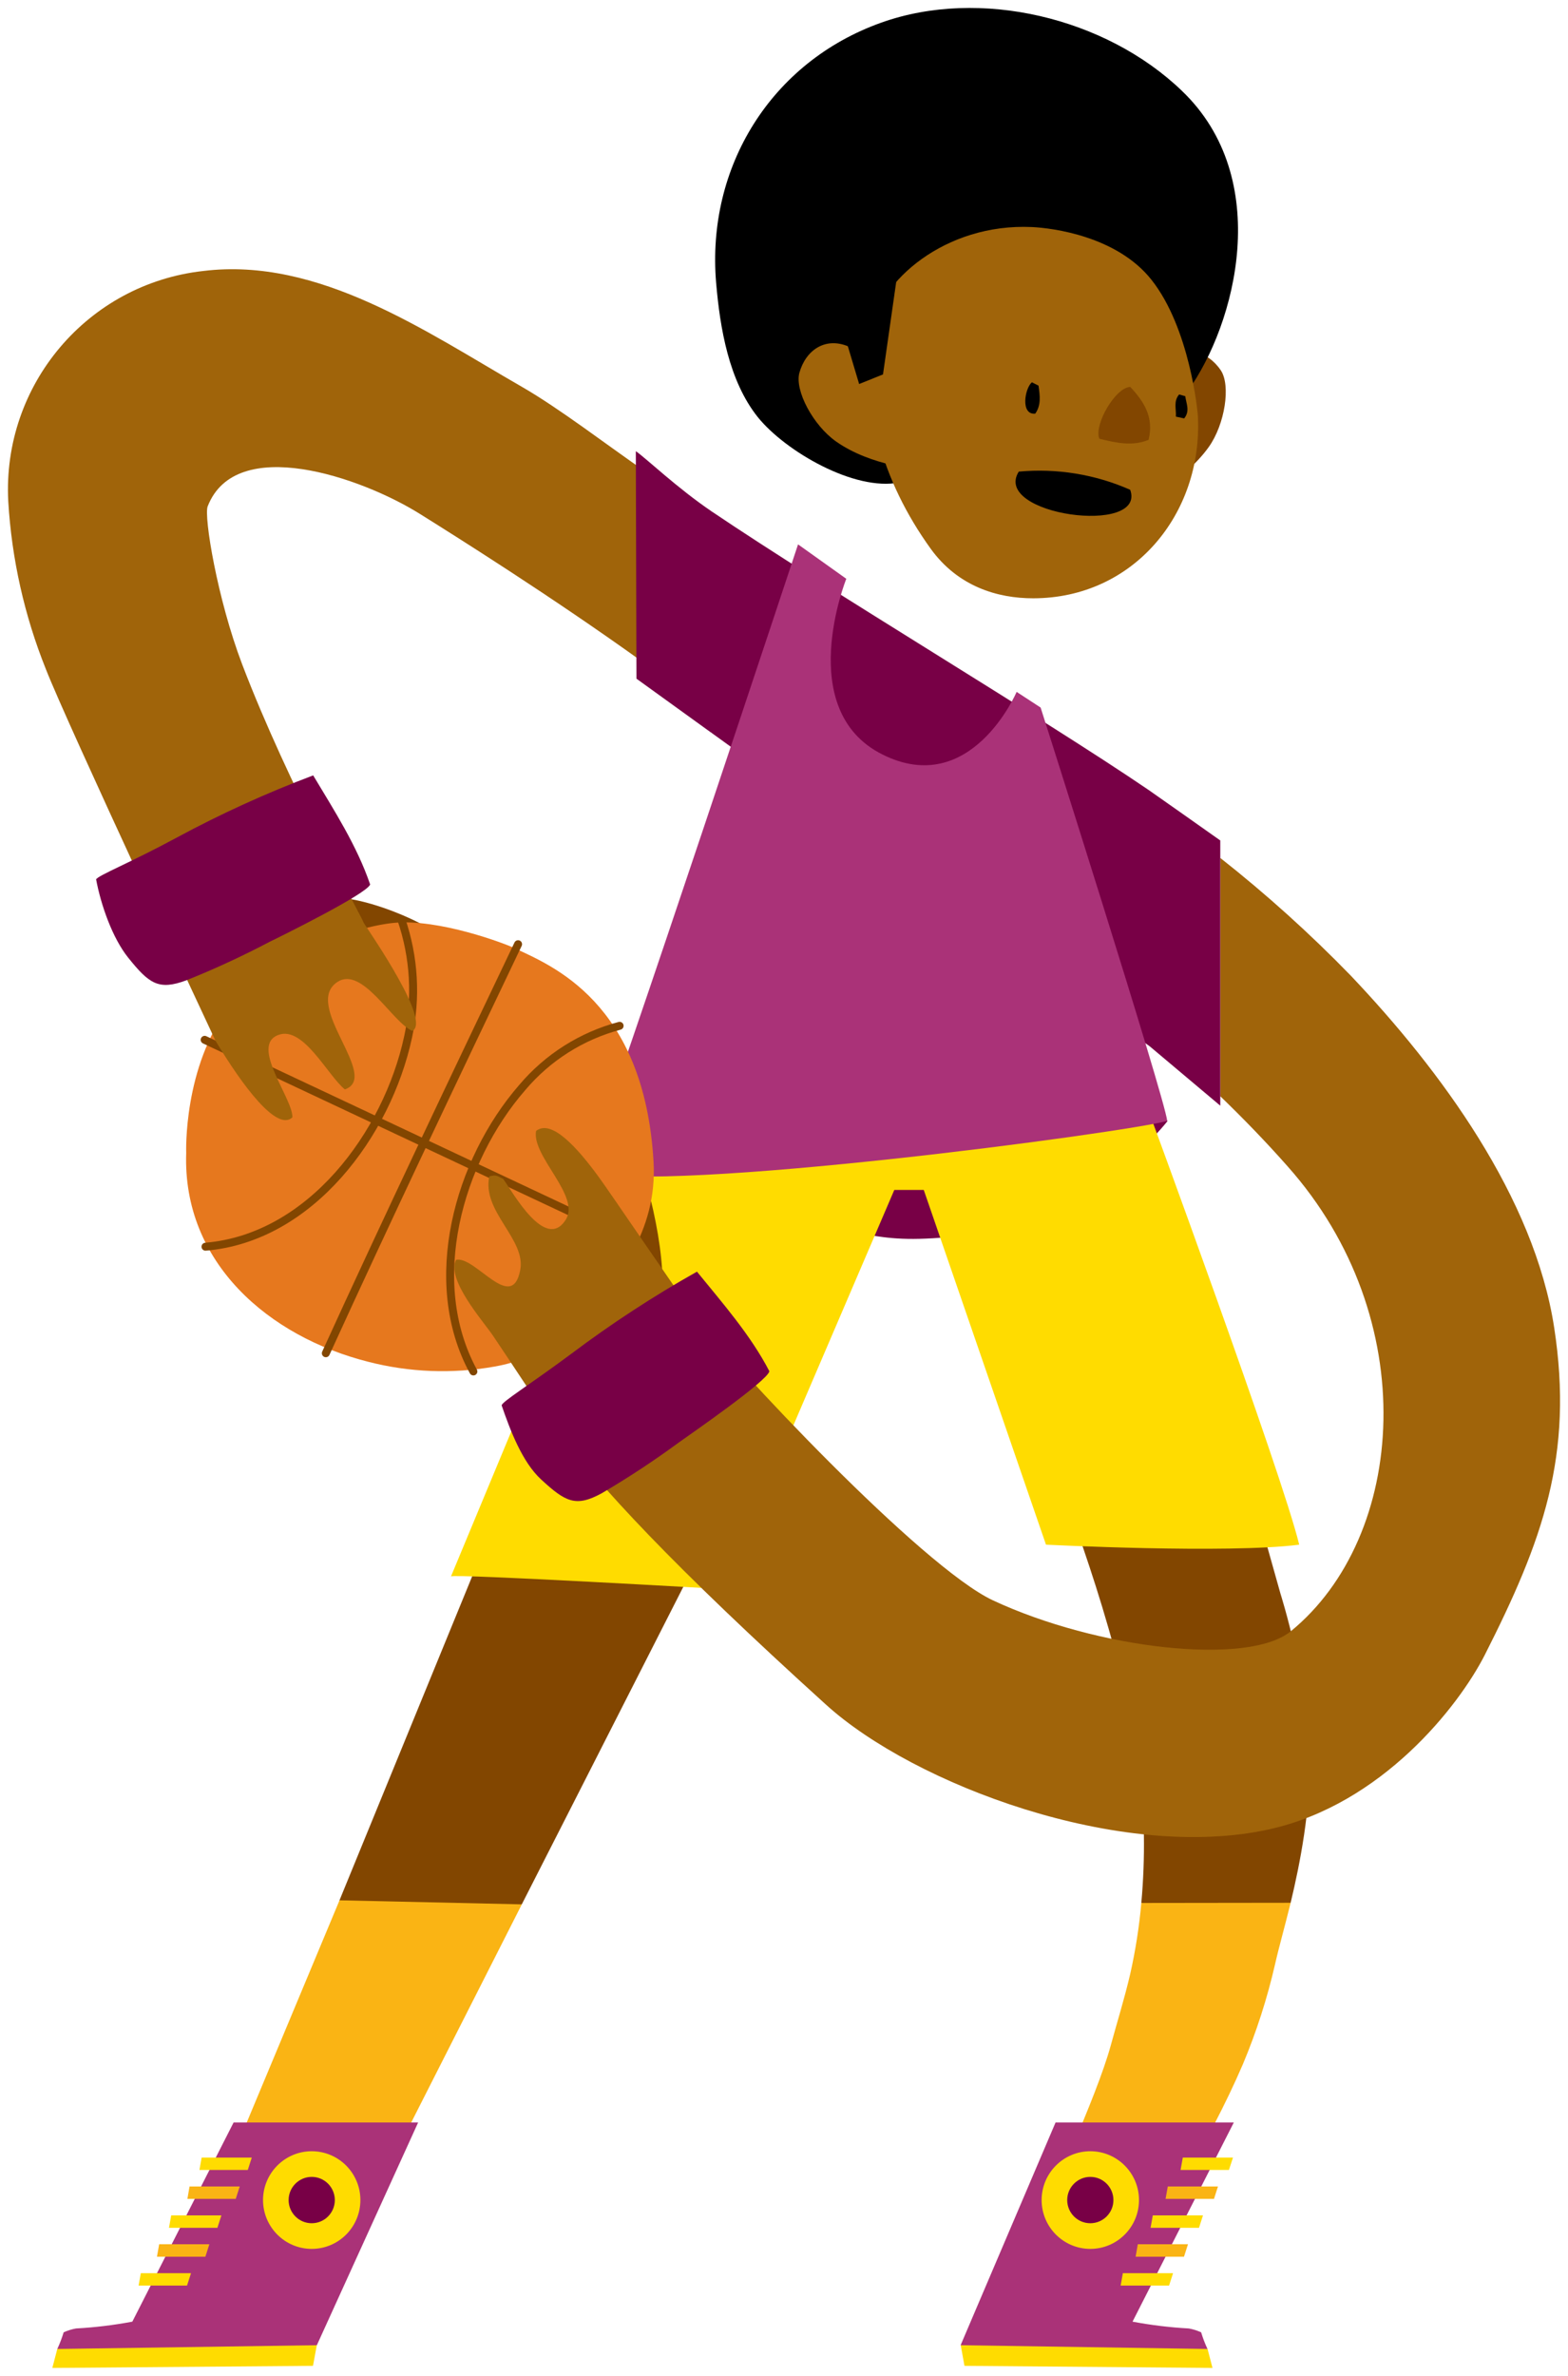
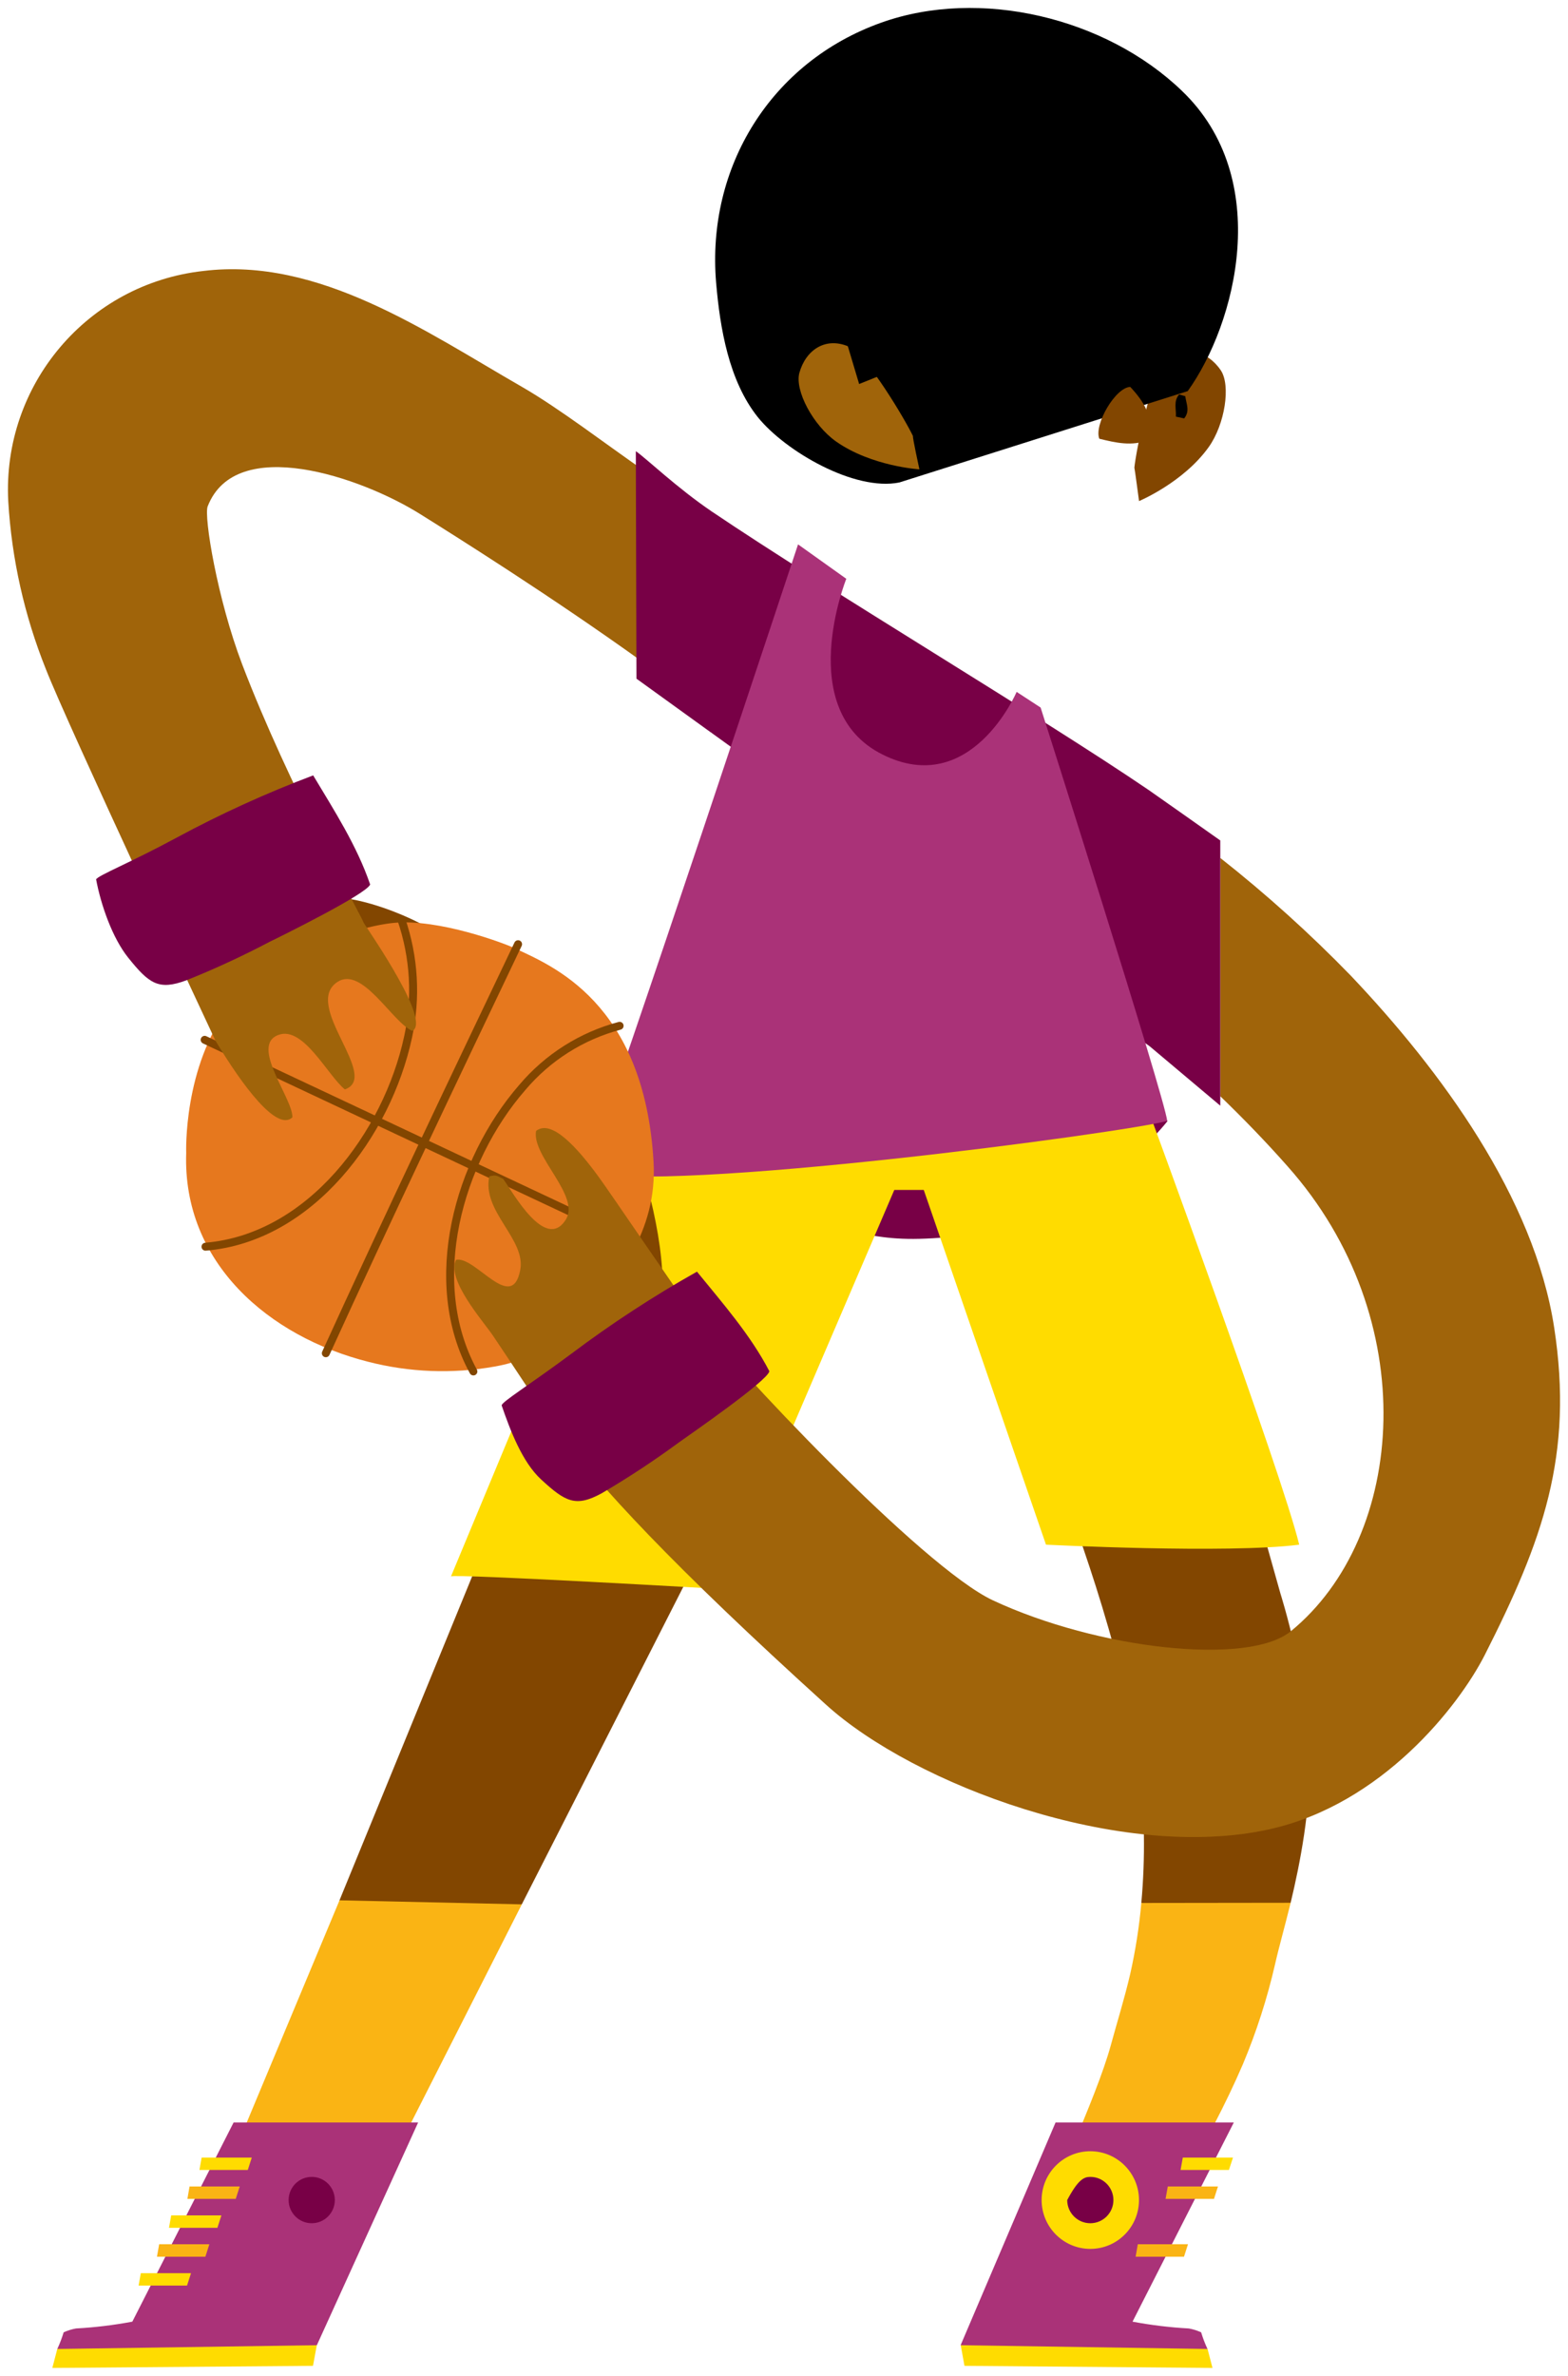
<svg xmlns="http://www.w3.org/2000/svg" version="1.1" width="98.681" height="149.475" viewBox="-0.496 -0.111 98.681 149.475">
  <g id="ID0.4228116939775646">
    <g id="Page-1">
      <g id="jamal-a-[sports,basketball,people,alex-eben-meyer]">
        <path id="Shape" fill="#780046" stroke="none" stroke-width="1" d="M 58.605 63.027 L 36.380 73.613 C 36.380 73.613 41.658 77.097 48.394 77.097 C 55.131 77.097 53.884 78.423 61.035 77.516 C 68.186 76.609 72.986 70.413 72.986 70.413 L 58.605 63.027 Z " />
        <g id="Right-Leg">
          <path id="Shape" fill="#824600" stroke="none" stroke-width="1" d="M 71.201 111.051 C 71.547 113.888 71.591 116.753 71.333 119.599 L 75.125 121.705 L 80.73 119.599 C 81.328 117.107 81.989 113.707 81.926 110.5 C 81.858 105.706 80.089 100.15 80.089 100.15 C 80.089 100.15 75.309 83.104 73.771 78.027 C 71.62 77.38 62.031 78.159 60.597 78.89 C 61.393 81.862 65.039 89.963 66.094 92.903 C 66.696 94.557 70.134 103.337 71.201 111.051 Z " />
          <path id="Shape" fill="#FFDC00" stroke="none" stroke-width="1" d="M 81.268 97.07 C 80.221 92.676 71.592 69.231 71.592 69.231 C 71.592 69.231 62.031 67.977 55 67.094 L 65.333 97.07 C 65.333 97.07 76.747 97.649 81.268 97.07 Z " />
          <path id="Shape" fill="#FAB414" stroke="none" stroke-width="1" d="M 71.333 119.611 C 71.199 121.11 70.966 122.598 70.636 124.065 C 70.281 125.599 69.811 127.097 69.397 128.615 C 68.516 131.811 65.481 138.366 64.142 141.398 C 66.744 141.846 68.289 142.473 70.887 142.029 C 72.436 139.633 75.544 134.815 77.715 129.778 C 78.572 127.739 79.252 125.63 79.747 123.474 C 79.978 122.44 80.356 121.121 80.73 119.599 L 71.333 119.611 Z " />
          <path id="Shape" fill="#FFDC00" stroke="none" stroke-width="1" d="M 75.5 147.666 L 68.911 146.811 L 59.967 147.434 L 60.202 148.732 L 75.811 148.864 L 75.5 147.666 " />
          <path id="Shape" fill="#AA3278" stroke="none" stroke-width="1" d="M 74.321 146.38 C 73.132 146.315 71.949 146.172 70.779 145.952 L 77.153 133.421 L 65.935 133.421 L 59.959 147.434 L 75.496 147.67 C 75.337 147.331 75.204 146.982 75.097 146.623 C 74.85 146.51 74.589 146.428 74.321 146.38 Z " />
          <path id="Shape" fill="#FFDC00" stroke="none" stroke-width="1" d="M 73.803 136.409 L 76.846 136.409 L 77.101 135.63 L 73.942 135.63 L 73.803 136.409 " />
          <path id="Shape" fill="#FAB414" stroke="none" stroke-width="1" d="M 72.859 138.226 L 75.906 138.226 L 76.157 137.448 L 72.998 137.448 L 72.859 138.226 " />
-           <path id="Shape" fill="#FFDC00" stroke="none" stroke-width="1" d="M 71.914 140.048 L 74.962 140.048 L 75.213 139.265 L 72.054 139.265 L 71.914 140.048 " />
          <path id="Shape" fill="#FAB414" stroke="none" stroke-width="1" d="M 70.974 141.866 L 74.018 141.866 L 74.269 141.083 L 71.11 141.083 L 70.974 141.866 " />
-           <path id="Shape" fill="#FFDC00" stroke="none" stroke-width="1" d="M 70.03 143.683 L 73.078 143.683 L 73.329 142.904 L 70.17 142.904 L 70.03 143.683 " />
          <path id="Oval" fill="#FFDC00" stroke="none" stroke-width="1" d="M 68.122 135.23 C 68.967 135.23 69.733 135.575 70.288 136.131 C 70.842 136.687 71.185 137.455 71.185 138.302 C 71.185 139.15 70.842 139.918 70.288 140.474 C 69.733 141.03 68.967 141.374 68.122 141.374 C 67.277 141.374 66.511 141.03 65.956 140.474 C 65.402 139.918 65.058 139.15 65.058 138.302 C 65.058 137.455 65.402 136.687 65.956 136.131 C 66.511 135.575 67.277 135.23 68.122 135.23 Z " />
-           <path id="Oval" fill="#780046" stroke="none" stroke-width="1" d="M 68.122 136.844 C 68.523 136.844 68.887 137.008 69.15 137.272 C 69.413 137.536 69.576 137.9 69.576 138.302 C 69.576 138.705 69.413 139.069 69.15 139.333 C 68.887 139.597 68.523 139.76 68.122 139.76 C 67.721 139.76 67.357 139.597 67.094 139.333 C 66.831 139.069 66.668 138.705 66.668 138.302 C 66.668 137.9 66.831 137.536 67.094 137.272 C 67.357 137.008 67.721 136.844 68.122 136.844 Z " />
+           <path id="Oval" fill="#780046" stroke="none" stroke-width="1" d="M 68.122 136.844 C 68.523 136.844 68.887 137.008 69.15 137.272 C 69.413 137.536 69.576 137.9 69.576 138.302 C 69.576 138.705 69.413 139.069 69.15 139.333 C 68.887 139.597 68.523 139.76 68.122 139.76 C 67.721 139.76 67.357 139.597 67.094 139.333 C 66.831 139.069 66.668 138.705 66.668 138.302 C 67.357 137.008 67.721 136.844 68.122 136.844 Z " />
        </g>
        <g id="Left-Leg">
          <path id="Shape" fill="#824600" stroke="none" stroke-width="1" d="M 38.845 75.567 L 20.871 119.44 L 22.632 123.934 L 32.344 119.695 C 32.344 119.695 54.115 76.953 54.067 76.873 L 38.845 75.567 Z " />
          <path id="Shape" fill="#FFDC00" stroke="none" stroke-width="1" d="M 27.886 99.067 C 28.137 98.891 45.016 99.866 45.016 99.866 L 59.262 66.647 C 52.147 65.752 41.945 65.5 41.897 65.404 L 27.886 99.067 Z " />
          <path id="Shape" fill="#FAB414" stroke="none" stroke-width="1" d="M 14.632 134.38 L 20.871 119.444 L 32.344 119.699 L 24.795 134.583 L 14.632 134.38 " />
          <path id="Shape" fill="#FFDC00" stroke="none" stroke-width="1" d="M 3.111 147.666 L 9.7 146.811 L 19.441 147.434 L 19.202 148.732 L 2.797 148.864 L 3.111 147.666 " />
          <path id="Shape" fill="#AA3278" stroke="none" stroke-width="1" d="M 4.29 146.38 C 5.479 146.315 6.662 146.172 7.832 145.952 L 14.206 133.421 L 25.819 133.421 L 19.445 147.434 L 3.111 147.67 C 3.268 147.331 3.401 146.981 3.51 146.623 C 3.759 146.51 4.021 146.428 4.29 146.38 Z " />
-           <path id="Oval" fill="#FFDC00" stroke="none" stroke-width="1" d="M 19.122 135.23 C 19.967 135.23 20.733 135.575 21.288 136.131 C 21.842 136.687 22.185 137.455 22.185 138.302 C 22.185 139.15 21.842 139.918 21.288 140.474 C 20.733 141.03 19.967 141.374 19.122 141.374 C 18.277 141.374 17.511 141.03 16.956 140.474 C 16.402 139.918 16.058 139.15 16.058 138.302 C 16.058 137.455 16.402 136.687 16.956 136.131 C 17.511 135.575 18.277 135.23 19.122 135.23 Z " />
          <path id="Oval" fill="#780046" stroke="none" stroke-width="1" d="M 19.122 136.844 C 19.523 136.844 19.887 137.008 20.15 137.272 C 20.413 137.536 20.576 137.9 20.576 138.302 C 20.576 138.705 20.413 139.069 20.15 139.333 C 19.887 139.597 19.523 139.76 19.122 139.76 C 18.721 139.76 18.357 139.597 18.094 139.333 C 17.831 139.069 17.668 138.705 17.668 138.302 C 17.668 137.9 17.831 137.536 18.094 137.272 C 18.357 137.008 18.721 136.844 19.122 136.844 Z " />
          <path id="Shape" fill="#FFDC00" stroke="none" stroke-width="1" d="M 12.055 136.409 L 15.098 136.409 L 15.349 135.63 L 12.194 135.63 L 12.055 136.409 " />
          <path id="Shape" fill="#FAB414" stroke="none" stroke-width="1" d="M 11.298 138.226 L 14.341 138.226 L 14.592 137.448 L 11.433 137.448 L 11.298 138.226 " />
          <path id="Shape" fill="#FFDC00" stroke="none" stroke-width="1" d="M 10.139 140.048 L 13.186 140.048 L 13.437 139.265 L 10.278 139.265 L 10.139 140.048 " />
          <path id="Shape" fill="#FAB414" stroke="none" stroke-width="1" d="M 9.382 141.866 L 12.429 141.866 L 12.68 141.083 L 9.521 141.083 L 9.382 141.866 " />
          <path id="Shape" fill="#FFDC00" stroke="none" stroke-width="1" d="M 8.226 143.683 L 11.274 143.683 L 11.525 142.904 L 8.366 142.904 L 8.226 143.683 " />
        </g>
        <g id="Torso">
          <path id="Rectangle-path" fill="#FFDC00" stroke="none" stroke-width="1" d="M 47.414 66.299 L 65.588 66.299 L 65.588 74.752 L 47.414 74.752 L 47.414 66.299 Z " />
          <path id="Shape" fill="#780046" stroke="none" stroke-width="1" d="M 71.815 49.605 C 65.09 45.024 51.566 36.978 44.299 32.069 L 42.2 39 L 44.299 46.006 L 58.597 56.324 L 71.847 65.704 L 74.345 62.967 L 71.815 49.605 Z " />
          <path id="Shape" fill="#AA3278" stroke="none" stroke-width="1" d="M 49.729 34.138 L 52.765 36.303 C 52.765 36.303 49.446 44.552 55.031 47.352 C 60.617 50.153 63.485 43.418 63.485 43.418 L 64.995 44.404 C 64.995 44.404 72.803 68.931 72.962 70.409 C 70.456 71.129 41.395 75.019 36.36 73.605 C 38.395 68.372 49.729 34.138 49.729 34.138 Z " />
        </g>
        <path id="Shape" fill="#824600" stroke="none" stroke-width="1" d="M 35.750 74.895 C 35.750 74.895 38.539 70.673 38.837 70.629 C 40.144 73.254 41.487 78.702 41.148 81.614 C 40.634 81.347 35.750 74.895 35.750 74.895 Z " />
        <path id="Shape" fill="#824600" stroke="none" stroke-width="1" d="M 27.775 59.304 C 26.930 59.908 21.691 59.560 20.656 59.304 C 20.257 58.505 19.807 57.671 19.373 56.832 C 20.265 55.282 26.982 57.990 27.775 59.304 Z " />
        <g id="Ball">
          <path id="Shape" fill="#E6781E" stroke="none" stroke-width="1" d="M 40.634 72.958 C 40.041 62.88 34.153 60.627 31.95 59.568 C 31.256 59.236 27.129 57.683 24.293 57.95 C 21.982 58.17 16.481 59.912 13.967 63.175 C 11.019 67.002 11.222 72.427 11.222 72.427 C 10.987 79.338 16.429 83.987 22.683 85.565 C 25.272 86.23 27.972 86.334 30.603 85.869 C 31.248 85.745 33.635 85.405 36.2 82.701 C 38.244 80.556 40.901 77.42 40.634 72.958 Z " />
          <path id="Shape" fill="none" stroke="#824600" stroke-width="0.5" stroke-linecap="round" d="M 32.109 59.292 C 28.077 67.741 23.898 76.509 20.01 85.026 " />
          <path id="Shape" fill="none" stroke="#824600" stroke-width="0.5" stroke-linecap="round" d="M 40.005 78.291 L 12.385 65.308 " />
          <path id="Shape" fill="none" stroke="#824600" stroke-width="0.5" stroke-linecap="round" d="M 29.296 86.172 C 26.221 80.528 28.352 72.926 32.368 68.312 C 33.966 66.418 36.106 65.061 38.499 64.426 " />
          <path id="Shape" fill="none" stroke="#824600" stroke-width="0.5" stroke-linecap="round" d="M 12.437 78.323 C 19.042 77.772 23.871 71.232 25.185 65.141 C 25.725 62.676 25.578 60.109 24.759 57.723 " />
        </g>
        <g id="Right-Arm">
          <path id="Shape" fill="#A0640A" stroke="none" stroke-width="1" d="M 97.315 83.412 C 96.056 75.223 90.188 67.246 84.511 61.266 C 81.94 58.619 79.197 56.147 76.301 53.864 L 76.301 68.856 C 77.711 70.218 79.137 71.68 80.523 73.25 C 89.068 82.837 88.029 96.562 80.738 102.518 C 78.033 104.727 68.536 103.629 61.995 100.573 C 57.517 98.484 45.419 85.593 43.176 82.565 C 41.909 80.851 37.921 74.935 37.156 73.897 C 35.858 72.123 34.212 70.266 33.24 71.041 C 32.957 72.638 36.065 75.139 35.105 76.633 C 33.826 78.63 31.786 74.911 31.173 74.061 C 30.703 73.813 30.703 73.813 30.3 73.893 C 29.81 76.106 32.619 77.848 32.244 79.793 C 31.715 82.541 29.412 78.878 28.205 79.15 C 27.579 80.384 29.918 83.017 30.523 83.911 C 31.834 85.845 33.081 87.834 34.475 89.712 C 37.18 93.347 41.797 98.356 51.494 107.14 C 57.023 112.153 70.022 117.055 79.4 114.974 C 86.463 113.404 91.291 107.256 92.945 104.012 C 96.594 96.814 98.55 91.441 97.315 83.412 Z " />
          <path id="Shape" fill="#780046" stroke="none" stroke-width="1" d="M 43.367 79.893 C 44.992 81.89 46.745 83.887 47.924 86.16 C 47.805 86.772 42.897 90.159 42.228 90.638 C 40.666 91.786 39.047 92.853 37.375 93.834 C 35.746 94.725 35.097 94.389 33.559 92.967 C 32.364 91.873 31.595 89.823 31.073 88.301 C 31.153 88.034 32.806 87.031 35.455 85.062 C 37.976 83.166 40.619 81.439 43.367 79.893 Z " />
          <path id="Shape" fill="#780046" stroke="none" stroke-width="1" d="M 71.815 49.605 L 71.847 65.704 L 76.301 69.451 L 76.301 52.765 C 76.201 52.685 71.815 49.605 71.815 49.605 Z " />
        </g>
        <g id="Left-Arm">
          <path id="Shape" fill="#A0640A" stroke="none" stroke-width="1" d="M 14.74 41.672 C 13.182 37.578 12.326 32.389 12.573 31.749 C 14.345 27.184 22.241 29.912 25.93 32.221 C 27.994 33.511 34.22 37.414 40.005 41.576 L 40.22 29.624 C 37.738 27.919 34.738 25.598 32.312 24.204 C 26.305 20.752 19.564 16.046 12.302 16.937 C 5.024 17.738 -0.364 24.098 0.024 31.43 C 0.239 35.053 1.038 38.617 2.39 41.984 C 3.661 45.271 13.067 65.368 13.067 65.368 C 14.76 68.184 16.927 71.109 17.907 70.186 C 17.939 68.987 15.19 65.64 17.046 64.993 C 18.608 64.434 20.146 67.581 21.209 68.428 C 23.476 67.629 18.516 63.147 20.731 61.673 C 22.305 60.627 24.185 64.206 25.452 64.745 C 26.647 64.166 22.938 58.793 22.397 57.954 C 22.345 57.695 17.648 49.302 14.74 41.672 Z " />
          <path id="Shape" fill="#780046" stroke="none" stroke-width="1" d="M 19.214 48.671 C 20.528 50.868 21.97 53.097 22.799 55.537 C 22.568 56.137 17.222 58.777 16.489 59.133 C 14.779 60.034 13.024 60.846 11.23 61.565 C 9.485 62.212 8.892 61.781 7.581 60.151 C 6.569 58.897 5.848 56.796 5.553 55.214 C 5.673 54.962 7.701 54.167 10.589 52.605 C 13.372 51.101 16.254 49.787 19.214 48.671 Z " />
          <path id="Shape" fill="#780046" stroke="none" stroke-width="1" d="M 44.299 32.069 C 42.116 30.591 40.164 28.717 39.519 28.274 L 39.559 42.587 L 44.295 46.006 L 44.299 32.069 Z " />
        </g>
        <g id="Head">
          <path id="Shape" fill="#824600" stroke="none" stroke-width="1" d="M 71.189 31.414 C 71.189 31.414 73.978 30.247 75.572 28.018 C 76.599 26.58 76.97 24.128 76.332 23.185 C 75.496 21.951 74.034 21.567 72.863 22.634 C 71.958 23.457 71.01 28.194 70.895 29.309 C 70.911 29.325 71.189 31.414 71.189 31.414 Z " />
          <path id="Shape" fill="#000000" stroke="none" stroke-width="1" d="M 73.874 5.592 C 69.094 0.999 61.174 -0.903 54.964 1.314 C 48.036 3.783 43.949 10.394 44.574 17.692 C 44.817 20.528 45.371 23.852 47.199 26.137 C 48.928 28.278 53.279 30.811 56.103 30.243 L 74.253 24.495 C 77.285 20.269 79.675 11.125 73.874 5.592 Z " />
          <path id="Shape" fill="#A0640A" stroke="none" stroke-width="1" d="M 57.366 29.417 C 57.366 29.417 54.362 29.237 52.123 27.667 C 50.677 26.648 49.518 24.471 49.809 23.357 C 50.207 21.915 51.442 21.068 52.9 21.687 C 54.023 22.162 56.485 26.313 56.963 27.327 C 56.916 27.355 57.366 29.417 57.366 29.417 Z " />
-           <path id="Shape" fill="#A0640A" stroke="none" stroke-width="1" d="M 74.894 26.129 C 74.894 25.825 74.38 20.516 71.962 17.481 C 69.783 14.74 65.736 14.233 64.441 14.173 C 58.975 13.925 54.8 17.604 54.358 20.692 C 53.701 25.322 54.956 30.08 58.075 34.41 C 59.792 36.787 62.278 37.534 64.537 37.53 C 70.843 37.522 75.181 32.217 74.894 26.129 Z " />
-           <path id="Shape" fill="#000000" stroke="none" stroke-width="1" d="M 63.62 29.56 C 66.016 29.339 68.429 29.732 70.632 30.703 C 71.667 33.607 61.903 32.297 63.62 29.56 Z " />
          <path id="Shape" fill="#824600" stroke="none" stroke-width="1" d="M 71.787 27.563 C 70.755 27.986 69.715 27.743 68.688 27.491 C 68.341 26.604 69.7 24.263 70.636 24.231 C 71.508 25.166 72.138 26.141 71.787 27.563 Z " />
          <path id="Shape" fill="#000000" stroke="none" stroke-width="1" d="M 64.863 24.152 C 64.955 24.803 65.031 25.386 64.656 25.913 C 63.712 26.001 63.999 24.315 64.445 23.94 L 64.863 24.152 Z " />
          <path id="Shape" fill="#000000" stroke="none" stroke-width="1" d="M 74.098 24.815 C 74.157 25.29 74.412 25.737 74.03 26.213 L 73.508 26.101 C 73.536 25.614 73.345 25.134 73.711 24.707 L 74.098 24.815 Z " />
          <path id="Shape" fill="#000000" stroke="none" stroke-width="1" d="M 51.637 17.576 L 53.573 24.048 L 55.075 23.445 L 56.617 12.643 L 51.637 17.576 " />
        </g>
      </g>
    </g>
  </g>
</svg>